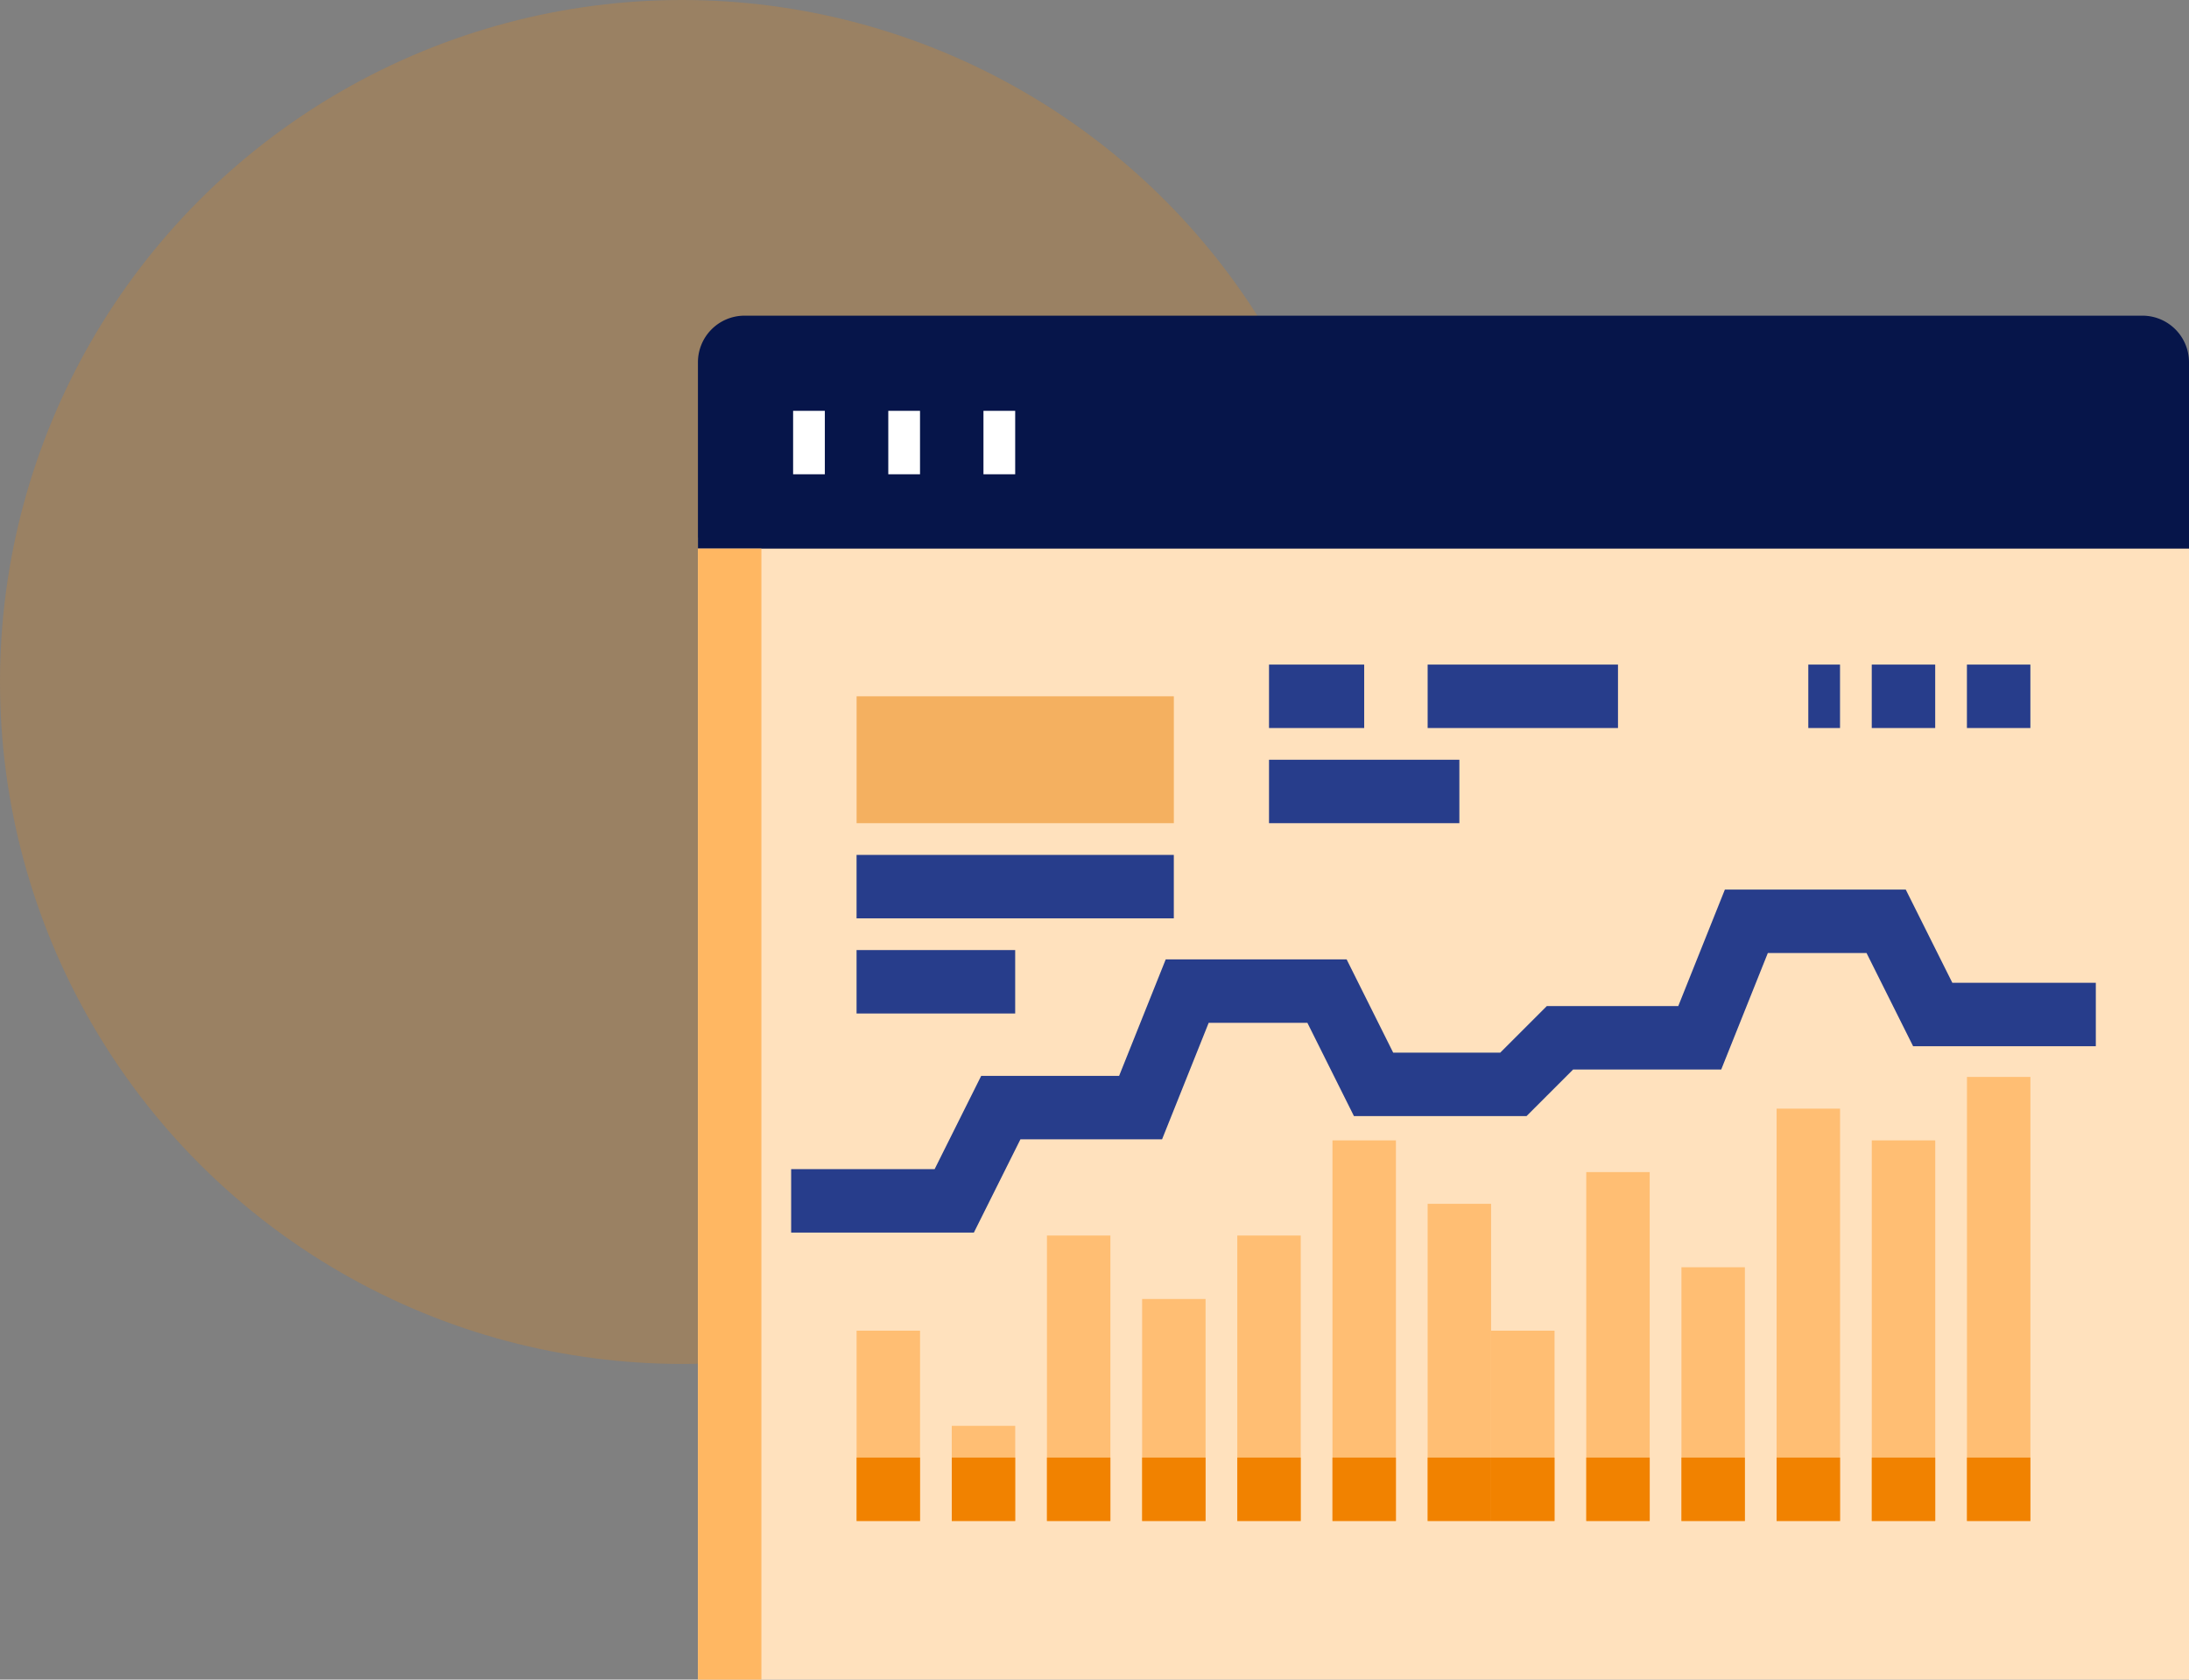
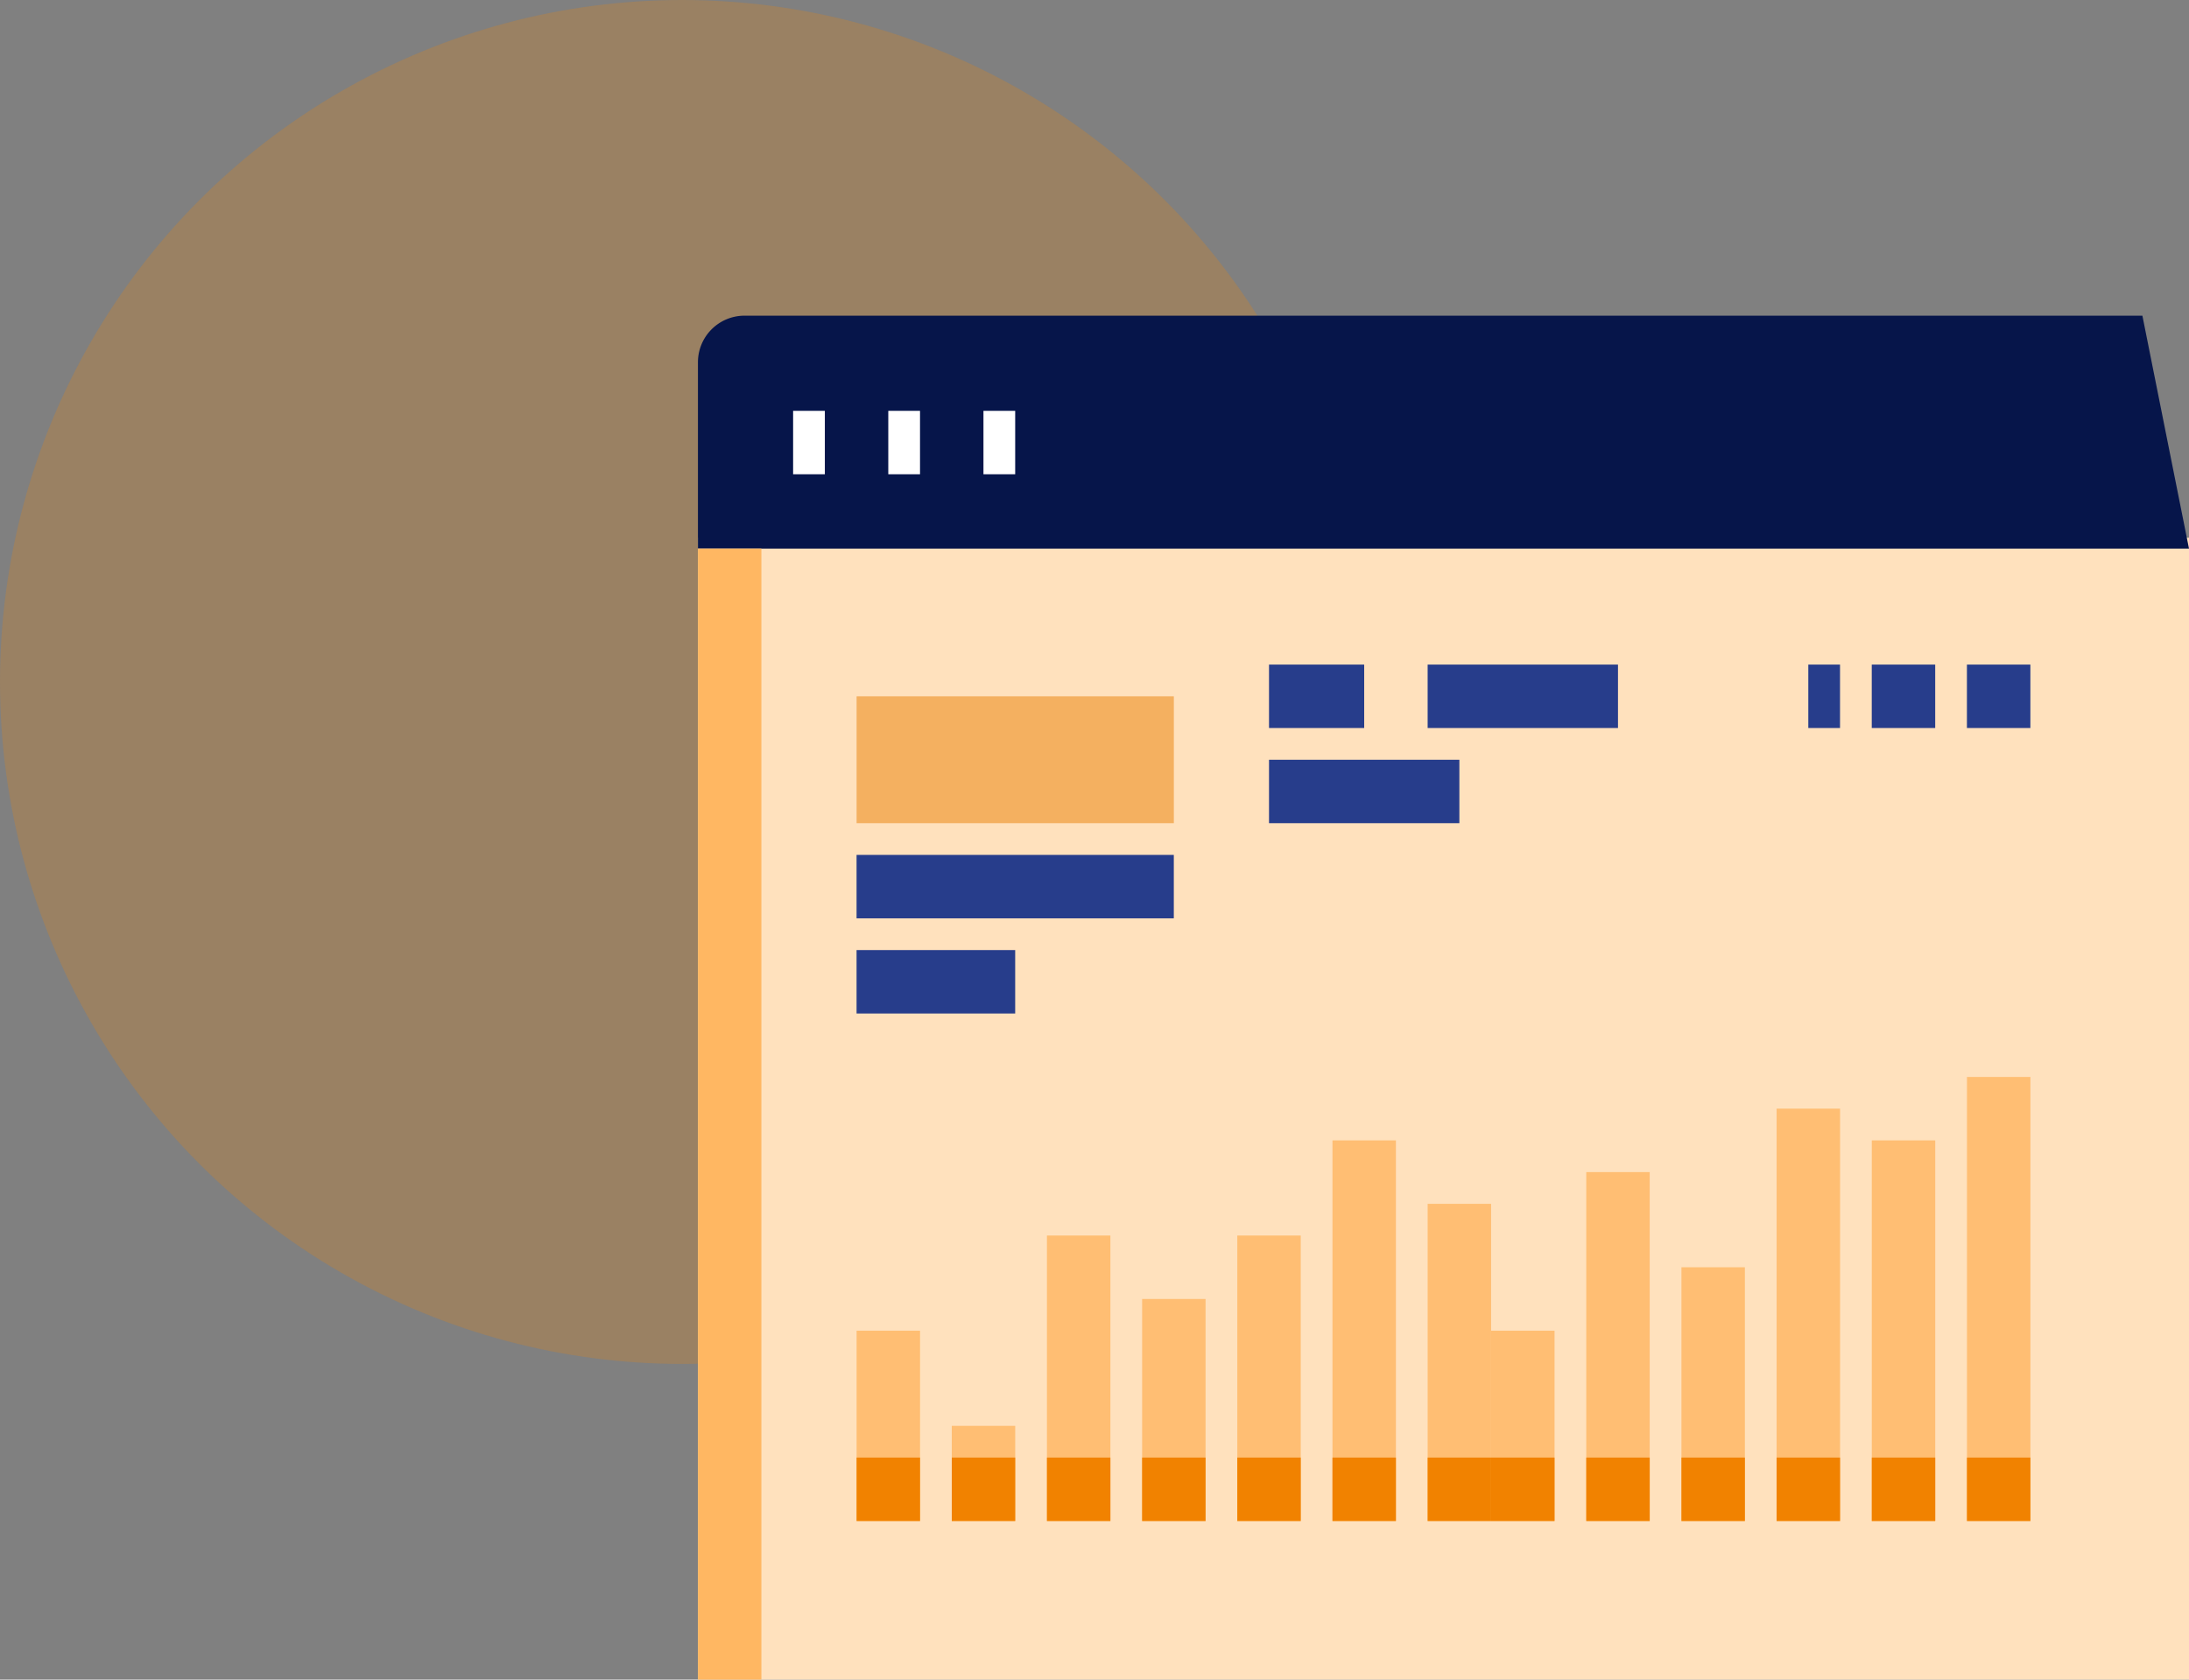
<svg xmlns="http://www.w3.org/2000/svg" width="69" height="52.952" viewBox="0 0 69 52.952">
  <rect x="0" y="0" width="69" height="52.952" fill="#808080" stroke="none" />
  <g id="Group_74350" data-name="Group 74350" transform="translate(-303 -5502)">
    <circle id="Ellipse_4351" data-name="Ellipse 4351" cx="21.5" cy="21.5" r="21.5" transform="translate(303 5502)" fill="rgba(241,130,0,0.23)" />
    <g id="b95b4f3a7dba6cdd5b229e86c06ae4fe" transform="translate(325 5509.952)">
      <rect id="Rectangle_29054" data-name="Rectangle 29054" width="47" height="36" transform="translate(0 9)" fill="#ffe1bd" />
-       <path id="Path_254288" data-name="Path 254288" d="M47,9.344H0V3.469A1.469,1.469,0,0,1,1.469,2H45.531A1.469,1.469,0,0,1,47,3.469Z" fill="#06154a" />
+       <path id="Path_254288" data-name="Path 254288" d="M47,9.344H0V3.469A1.469,1.469,0,0,1,1.469,2H45.531Z" fill="#06154a" />
      <line id="Line_244" data-name="Line 244" x2="1" transform="translate(3 6)" fill="none" stroke="#fff" stroke-miterlimit="10" stroke-width="2" />
      <line id="Line_245" data-name="Line 245" x2="1" transform="translate(6 6)" fill="none" stroke="#fff" stroke-miterlimit="10" stroke-width="2" />
      <line id="Line_246" data-name="Line 246" x2="1" transform="translate(9 6)" fill="none" stroke="#fff" stroke-miterlimit="10" stroke-width="2" />
      <g id="Group_74355" data-name="Group 74355" transform="translate(2.938 13.75)">
        <line id="Line_247" data-name="Line 247" y1="6" transform="translate(3.063 20.25)" fill="none" stroke="#ffbe73" stroke-miterlimit="10" stroke-width="2" />
        <line id="Line_248" data-name="Line 248" y1="3" transform="translate(6.063 23.25)" fill="none" stroke="#ffbe73" stroke-miterlimit="10" stroke-width="2" />
        <line id="Line_249" data-name="Line 249" y1="9" transform="translate(9.063 17.25)" fill="none" stroke="#ffbe73" stroke-miterlimit="10" stroke-width="2" />
        <line id="Line_250" data-name="Line 250" y1="7" transform="translate(12.063 19.25)" fill="none" stroke="#ffbe73" stroke-miterlimit="10" stroke-width="2" />
        <line id="Line_251" data-name="Line 251" y1="9" transform="translate(15.063 17.25)" fill="none" stroke="#ffbe73" stroke-miterlimit="10" stroke-width="2" />
        <line id="Line_252" data-name="Line 252" y1="12" transform="translate(18.063 14.25)" fill="none" stroke="#ffbe73" stroke-miterlimit="10" stroke-width="2" />
        <line id="Line_253" data-name="Line 253" y1="10" transform="translate(21.063 16.25)" fill="none" stroke="#ffbe73" stroke-miterlimit="10" stroke-width="2" />
        <line id="Line_254" data-name="Line 254" y1="6" transform="translate(23.063 20.25)" fill="none" stroke="#ffbe73" stroke-miterlimit="10" stroke-width="2" />
        <line id="Line_255" data-name="Line 255" y1="11" transform="translate(26.063 15.25)" fill="none" stroke="#ffbe73" stroke-miterlimit="10" stroke-width="2" />
        <line id="Line_256" data-name="Line 256" y1="8" transform="translate(29.063 18.25)" fill="none" stroke="#ffbe73" stroke-miterlimit="10" stroke-width="2" />
        <line id="Line_257" data-name="Line 257" y1="13" transform="translate(32.063 13.25)" fill="none" stroke="#ffbe73" stroke-miterlimit="10" stroke-width="2" />
        <line id="Line_258" data-name="Line 258" y1="12" transform="translate(35.063 14.25)" fill="none" stroke="#ffbe73" stroke-miterlimit="10" stroke-width="2" />
        <line id="Line_259" data-name="Line 259" y1="14" transform="translate(38.063 12.25)" fill="none" stroke="#ffbe73" stroke-miterlimit="10" stroke-width="2" />
        <g id="Group_74351" data-name="Group 74351" transform="translate(2.938 24.234)">
          <line id="Line_260" data-name="Line 260" y1="2" transform="translate(0.125 0.016)" fill="none" stroke="#f18200" stroke-miterlimit="10" stroke-width="2" />
          <line id="Line_261" data-name="Line 261" y1="2" transform="translate(3.125 0.016)" fill="none" stroke="#f18200" stroke-miterlimit="10" stroke-width="2" />
          <line id="Line_262" data-name="Line 262" y1="2" transform="translate(6.125 0.016)" fill="none" stroke="#f18200" stroke-miterlimit="10" stroke-width="2" />
          <line id="Line_263" data-name="Line 263" y1="2" transform="translate(9.125 0.016)" fill="none" stroke="#f18200" stroke-miterlimit="10" stroke-width="2" />
          <line id="Line_264" data-name="Line 264" y1="2" transform="translate(12.125 0.016)" fill="none" stroke="#f18200" stroke-miterlimit="10" stroke-width="2" />
          <line id="Line_265" data-name="Line 265" y1="2" transform="translate(15.125 0.016)" fill="none" stroke="#f18200" stroke-miterlimit="10" stroke-width="2" />
          <line id="Line_266" data-name="Line 266" y1="2" transform="translate(18.125 0.016)" fill="none" stroke="#f18200" stroke-miterlimit="10" stroke-width="2" />
          <line id="Line_267" data-name="Line 267" y1="2" transform="translate(20.125 0.016)" fill="none" stroke="#f18200" stroke-miterlimit="10" stroke-width="2" />
          <line id="Line_268" data-name="Line 268" y1="2" transform="translate(23.125 0.016)" fill="none" stroke="#f18200" stroke-miterlimit="10" stroke-width="2" />
          <line id="Line_269" data-name="Line 269" y1="2" transform="translate(26.125 0.016)" fill="none" stroke="#f18200" stroke-miterlimit="10" stroke-width="2" />
          <line id="Line_270" data-name="Line 270" y1="2" transform="translate(29.125 0.016)" fill="none" stroke="#f18200" stroke-miterlimit="10" stroke-width="2" />
          <line id="Line_271" data-name="Line 271" y1="2" transform="translate(32.125 0.016)" fill="none" stroke="#f18200" stroke-miterlimit="10" stroke-width="2" />
          <line id="Line_272" data-name="Line 272" y1="2" transform="translate(35.125 0.016)" fill="none" stroke="#f18200" stroke-miterlimit="10" stroke-width="2" />
        </g>
-         <path id="Path_254290" data-name="Path 254290" d="M45.125,30.938H39.984L38.516,28H34.109l-1.469,3.672H28.234l-1.469,1.469H22.359L20.891,30.2H16.484l-1.469,3.672H10.609L9.141,36.813H4" transform="translate(-4 -20.656)" fill="none" stroke="#273d8b" stroke-miterlimit="10" stroke-width="2" />
        <g id="Group_74354" data-name="Group 74354" transform="translate(2.203 0.734)">
          <line id="Line_273" data-name="Line 273" x1="2" transform="translate(34.859 -0.484)" fill="none" stroke="#273d8b" stroke-miterlimit="10" stroke-width="2" />
          <line id="Line_274" data-name="Line 274" x1="2" transform="translate(31.859 -0.484)" fill="none" stroke="#273d8b" stroke-miterlimit="10" stroke-width="2" />
          <line id="Line_275" data-name="Line 275" x1="1" transform="translate(29.859 -0.484)" fill="none" stroke="#273d8b" stroke-miterlimit="10" stroke-width="2" />
          <g id="Group_74352" data-name="Group 74352" transform="translate(0 5.875)">
            <line id="Line_276" data-name="Line 276" x2="10" transform="translate(-0.141 -0.359)" fill="none" stroke="#273d8b" stroke-miterlimit="10" stroke-width="2" />
            <line id="Line_277" data-name="Line 277" x2="5" transform="translate(-0.141 2.641)" fill="none" stroke="#273d8b" stroke-miterlimit="10" stroke-width="2" />
          </g>
          <g id="Group_74353" data-name="Group 74353" transform="translate(13.219)">
            <line id="Line_278" data-name="Line 278" x2="6" transform="translate(4.641 -0.484)" fill="none" stroke="#273d8b" stroke-miterlimit="10" stroke-width="2" />
            <line id="Line_279" data-name="Line 279" x2="6" transform="translate(-0.359 2.516)" fill="none" stroke="#273d8b" stroke-miterlimit="10" stroke-width="2" />
            <line id="Line_280" data-name="Line 280" x2="3" transform="translate(-0.359 -0.484)" fill="none" stroke="#273d8b" stroke-miterlimit="10" stroke-width="2" />
          </g>
        </g>
        <rect id="Rectangle_29056" data-name="Rectangle 29056" width="10" height="4" transform="translate(2.063 0.25)" fill="#f4b060" />
      </g>
      <rect id="Rectangle_29057" data-name="Rectangle 29057" width="2" height="35.656" transform="translate(0 9.344)" fill="#ffb762" />
    </g>
  </g>
</svg>